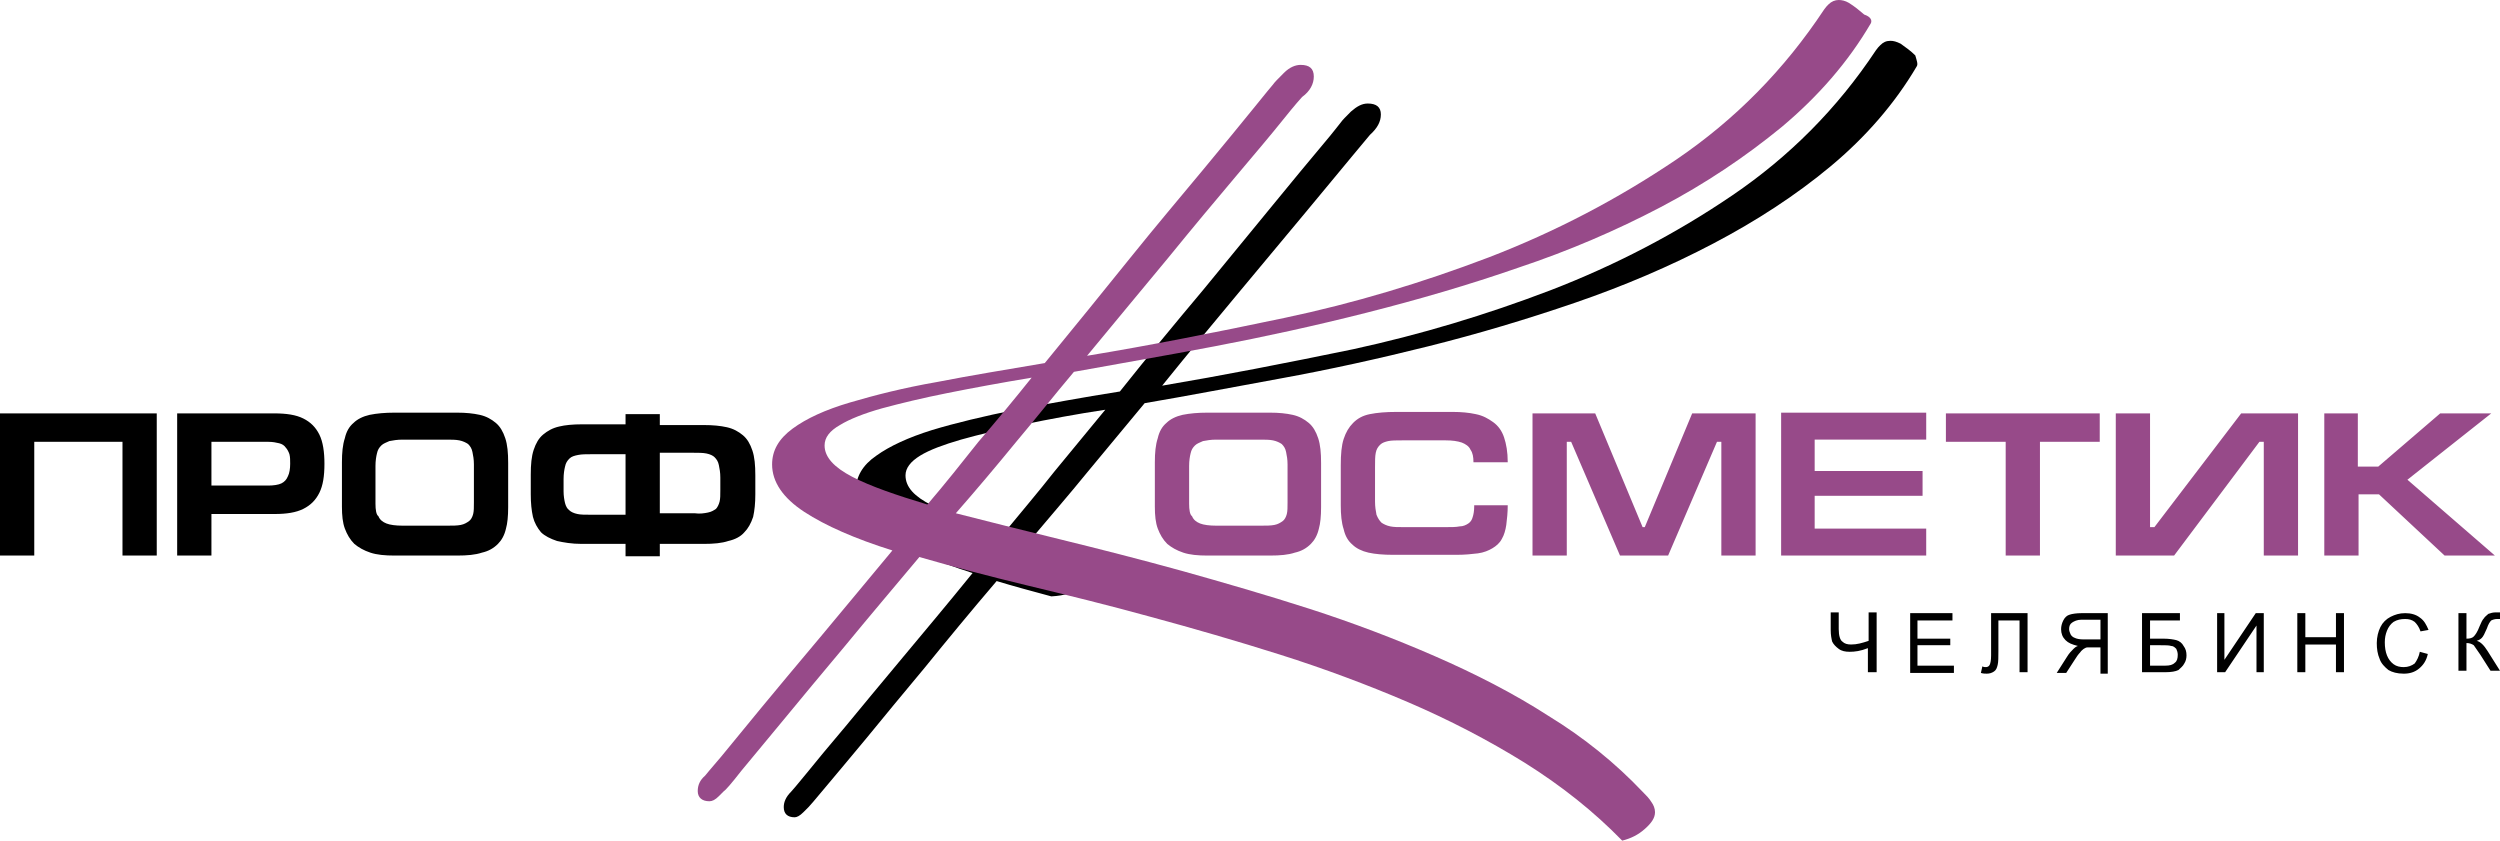
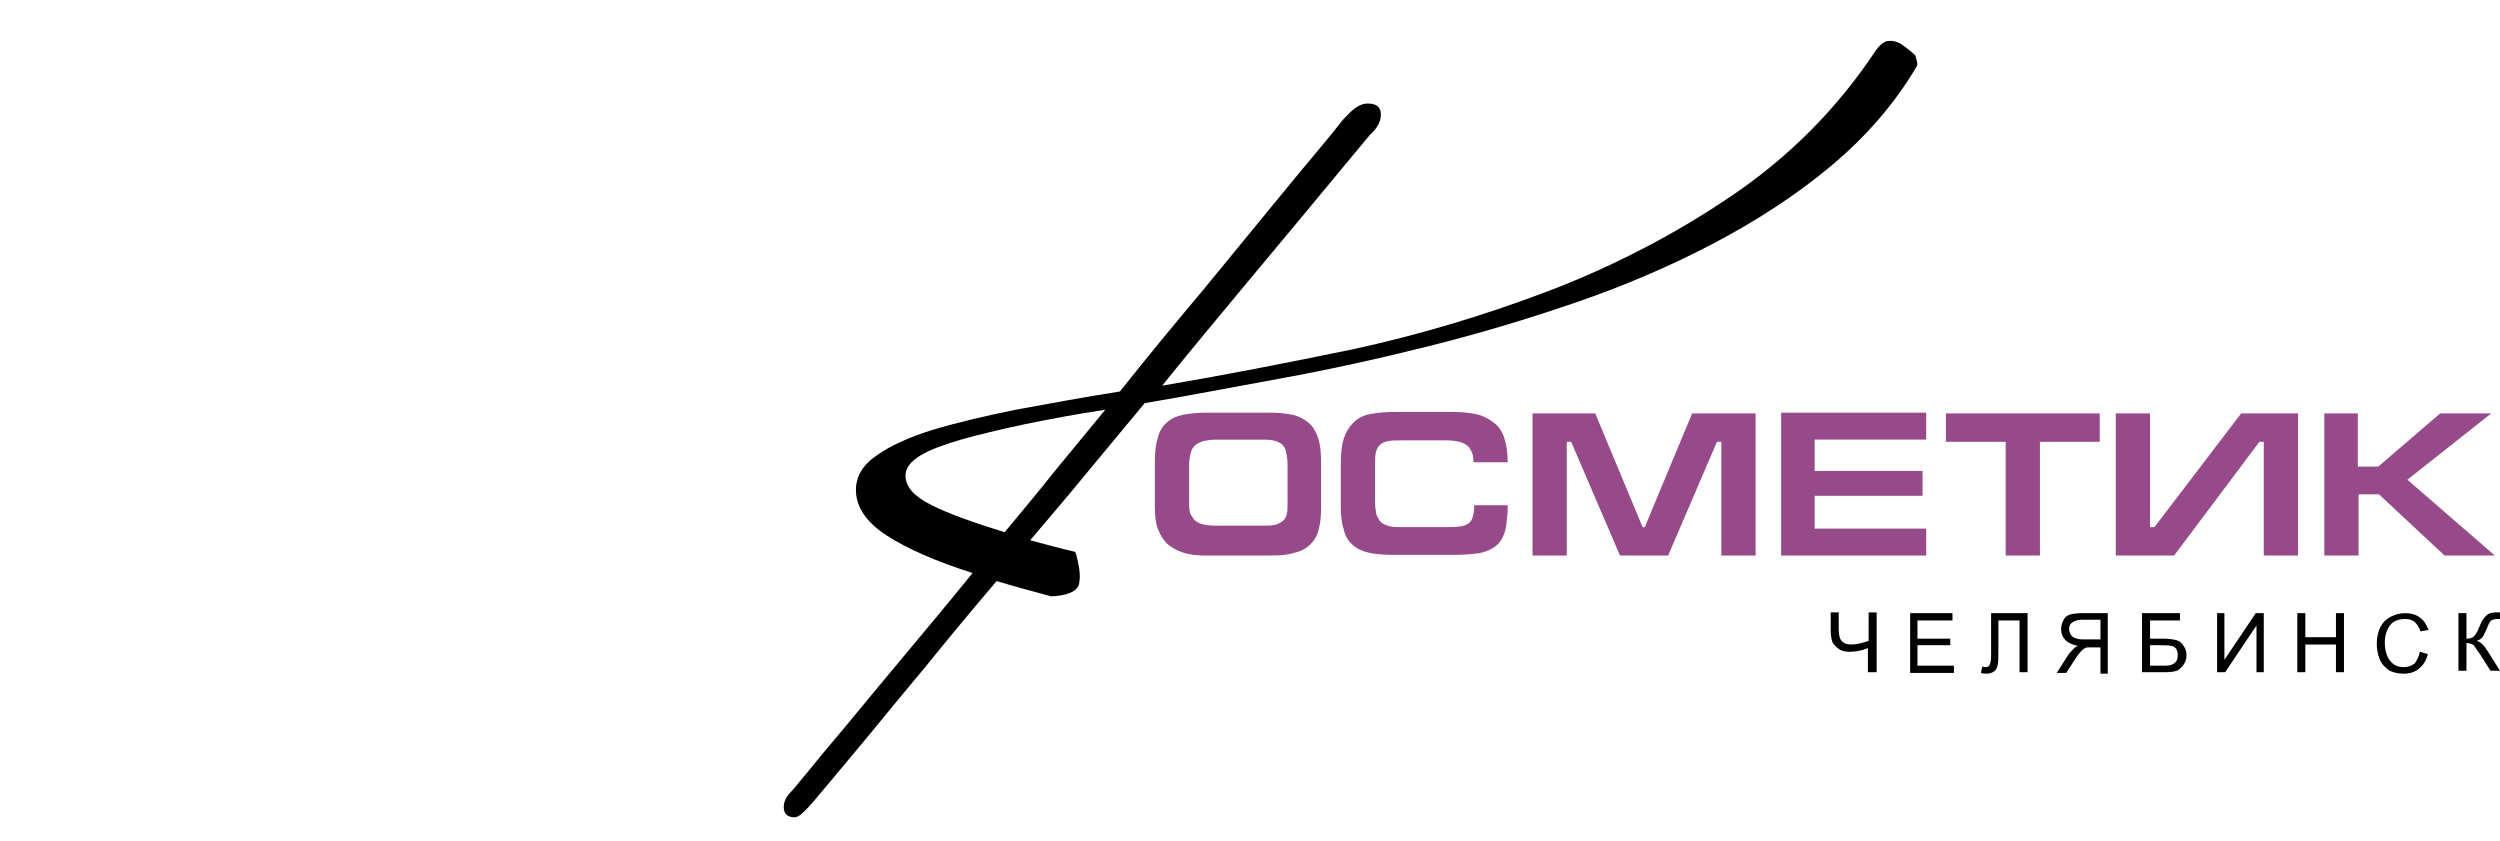
<svg xmlns="http://www.w3.org/2000/svg" xmlns:ns1="http://sodipodi.sourceforge.net/DTD/sodipodi-0.dtd" xmlns:ns2="http://www.inkscape.org/namespaces/inkscape" version="1.1" id="_x31_" x="0px" y="0px" viewBox="0 0 342.9 115.3" xml:space="preserve" ns1:docname="logo.svg" width="342.9" height="115.3" ns2:version="0.92.3 (2405546, 2018-03-11)">
  <defs id="defs19" />
  <ns1:namedview pagecolor="#ffffff" bordercolor="#666666" borderopacity="1" objecttolerance="10" gridtolerance="10" guidetolerance="10" ns2:pageopacity="0" ns2:pageshadow="2" ns2:window-width="1920" ns2:window-height="1015" id="namedview17" showgrid="false" fit-margin-top="0" fit-margin-left="0" fit-margin-right="0" fit-margin-bottom="0" ns2:zoom="0.28031832" ns2:cx="181.54999" ns2:cy="-51.650012" ns2:window-x="0" ns2:window-y="0" ns2:window-maximized="1" ns2:current-layer="_x31_" />
  <style type="text/css" id="style2">
	.st0{fill-rule:evenodd;clip-rule:evenodd;}
	.st1{fill-rule:evenodd;clip-rule:evenodd;fill:#974A89;}
</style>
  <g id="g14" transform="translate(-116.1,-254)">
    <path class="st0" d="m 379,263.1 c -3,5.1 -7,9.7 -11.8,13.7 -4.8,4 -10.2,7.5 -16.1,10.6 -5.9,3.1 -12.2,5.8 -18.9,8.1 -6.7,2.3 -13.4,4.3 -20.2,6 -6.8,1.7 -13.6,3.2 -20.2,4.4 -6.6,1.2 -12.8,2.4 -18.7,3.4 -2.6,3.1 -5.2,6.3 -7.8,9.4 -2.6,3.2 -5.3,6.3 -7.9,9.4 1.9,0.5 4,1.1 6.2,1.6 0,0.1 0,0.2 0.1,0.3 0.3,1.3 0.7,2.7 0.4,4.1 -0.3,1.2 -2,1.6 -3.8,1.7 -2.6,-0.7 -5.2,-1.4 -7.5,-2.1 -3.5,4.1 -6.8,8.1 -9.8,11.8 -3.1,3.7 -5.8,7 -8.1,9.8 -2.3,2.8 -4.2,5 -5.6,6.7 -1.4,1.7 -2.2,2.6 -2.3,2.7 l -0.7,0.7 c -0.5,0.5 -0.9,0.7 -1.2,0.7 -1,0 -1.5,-0.5 -1.5,-1.4 0,-0.7 0.3,-1.4 1,-2.1 0.1,-0.1 0.8,-0.9 2.1,-2.5 1.3,-1.6 3.1,-3.8 5.4,-6.5 2.2,-2.7 4.9,-5.9 7.8,-9.4 3,-3.6 6.2,-7.4 9.6,-11.6 -5,-1.6 -8.9,-3.3 -11.7,-5.1 -2.8,-1.8 -4.3,-3.9 -4.3,-6.3 0,-1.8 0.9,-3.4 2.8,-4.7 1.8,-1.3 4.4,-2.5 7.6,-3.5 3.3,-1 7.1,-1.9 11.5,-2.8 4.4,-0.8 9.2,-1.7 14.3,-2.5 3.9,-4.9 7.7,-9.5 11.4,-13.9 3.6,-4.4 6.8,-8.3 9.6,-11.7 2.8,-3.4 5,-6.1 6.7,-8.1 1.7,-2 2.5,-3.1 2.6,-3.2 0.2,-0.3 0.7,-0.8 1.4,-1.5 0.8,-0.7 1.5,-1.1 2.3,-1.1 1.2,0 1.8,0.5 1.8,1.5 0,1 -0.5,1.9 -1.5,2.8 -0.1,0.1 -0.9,1.1 -2.5,3 -1.6,1.9 -3.7,4.5 -6.3,7.6 -2.6,3.1 -5.6,6.7 -9,10.8 -3.4,4.1 -7,8.4 -10.7,13 8.3,-1.4 17,-3.1 26.2,-5 9.2,-2 18.2,-4.7 27.1,-8.1 8.8,-3.4 17.1,-7.7 24.9,-13 7.8,-5.3 14.4,-11.9 19.7,-19.9 0.2,-0.3 0.4,-0.5 0.6,-0.7 0.4,-0.4 0.8,-0.6 1.4,-0.6 0.4,0 0.8,0.1 1.4,0.4 0.7,0.5 1.4,1 2,1.6 0.2,0.7 0.4,1.2 0.2,1.5 z m -111.3,47.1 c -4,0.6 -7.7,1.3 -11.1,2 -3.3,0.7 -6.2,1.4 -8.7,2.1 -2.4,0.7 -4.3,1.4 -5.6,2.2 -1.3,0.8 -2,1.7 -2,2.7 0,1.6 1.2,2.9 3.6,4.1 2.4,1.2 5.8,2.4 10,3.7 2.3,-2.8 4.6,-5.5 6.8,-8.3 2.3,-2.8 4.6,-5.6 7,-8.5 z" id="path4" ns2:connector-curvature="0" style="clip-rule:evenodd;fill-rule:evenodd" />
-     <path class="st1" d="m 372.7,257.2 c -3.1,5.3 -7.2,10 -12.2,14.2 -5,4.1 -10.5,7.8 -16.6,11 -6.1,3.2 -12.6,6 -19.5,8.3 -6.9,2.4 -13.8,4.4 -20.9,6.2 -7.1,1.8 -14,3.3 -20.8,4.6 -6.8,1.3 -13.3,2.4 -19.3,3.5 -2.7,3.2 -5.3,6.5 -8,9.7 -2.7,3.3 -5.4,6.5 -8.2,9.7 4.3,1.1 9.1,2.3 14.4,3.6 5.3,1.3 10.8,2.7 16.6,4.3 5.7,1.6 11.6,3.3 17.5,5.2 5.9,1.9 11.7,4.1 17.2,6.5 5.5,2.4 10.8,5.1 15.6,8.2 4.9,3 9.2,6.5 12.9,10.4 0.5,0.5 0.9,0.9 1.2,1.4 0.3,0.4 0.5,0.9 0.5,1.4 0,0.8 -0.5,1.5 -1.4,2.3 -0.9,0.8 -1.9,1.3 -3.1,1.6 -3.9,-4 -8.3,-7.5 -13.4,-10.7 -5,-3.1 -10.4,-5.9 -16,-8.3 -5.6,-2.4 -11.5,-4.6 -17.5,-6.5 -6,-1.9 -11.9,-3.6 -17.8,-5.2 -5.8,-1.6 -11.5,-3 -16.9,-4.3 -5.4,-1.3 -10.3,-2.6 -14.8,-3.9 -3.6,4.3 -7,8.3 -10.2,12.2 -3.2,3.8 -6,7.2 -8.4,10.1 -2.4,2.9 -4.3,5.2 -5.8,7 -1.4,1.8 -2.2,2.7 -2.4,2.8 l -0.7,0.7 c -0.5,0.5 -0.9,0.7 -1.3,0.7 -1,0 -1.6,-0.5 -1.6,-1.4 0,-0.8 0.3,-1.5 1,-2.1 0.1,-0.1 0.8,-1 2.2,-2.6 1.4,-1.7 3.2,-3.9 5.5,-6.7 2.3,-2.8 5,-6 8.1,-9.7 3.1,-3.7 6.4,-7.7 9.9,-11.9 -5.1,-1.6 -9.2,-3.4 -12.1,-5.3 -2.9,-1.9 -4.4,-4.1 -4.4,-6.5 0,-1.9 0.9,-3.5 2.8,-4.9 1.9,-1.4 4.5,-2.6 7.9,-3.6 3.4,-1 7.3,-2 11.9,-2.8 4.6,-0.9 9.5,-1.7 14.8,-2.6 4.1,-5 8,-9.8 11.7,-14.4 3.7,-4.6 7.1,-8.6 10,-12.1 2.9,-3.5 5.2,-6.3 6.9,-8.4 1.7,-2.1 2.6,-3.2 2.7,-3.3 0.2,-0.3 0.7,-0.8 1.5,-1.6 0.8,-0.8 1.6,-1.1 2.3,-1.1 1.2,0 1.8,0.5 1.8,1.6 0,1 -0.5,2 -1.6,2.8 -0.1,0.1 -1,1.1 -2.6,3.1 -1.6,2 -3.8,4.6 -6.5,7.8 -2.7,3.2 -5.8,6.9 -9.3,11.2 -3.5,4.2 -7.2,8.7 -11.1,13.4 8.5,-1.4 17.6,-3.2 27.1,-5.2 9.5,-2 18.8,-4.8 28,-8.3 9.1,-3.5 17.7,-8 25.7,-13.4 8.1,-5.5 14.8,-12.3 20.3,-20.6 0.2,-0.3 0.4,-0.5 0.6,-0.7 0.4,-0.4 0.9,-0.6 1.4,-0.6 0.4,0 0.9,0.1 1.4,0.4 0.8,0.5 1.4,1 2.1,1.6 0.9,0.3 1.1,0.8 0.9,1.2 z m -115.1,48.6 c -4.2,0.7 -8,1.4 -11.5,2.1 -3.5,0.7 -6.4,1.4 -9,2.1 -2.5,0.7 -4.5,1.5 -5.8,2.3 -1.4,0.8 -2.1,1.7 -2.1,2.8 0,1.6 1.3,3 3.8,4.3 2.5,1.3 6,2.5 10.3,3.8 2.4,-2.8 4.7,-5.7 7,-8.6 2.5,-2.9 4.9,-5.8 7.3,-8.8 z" id="path6" ns2:connector-curvature="0" style="clip-rule:evenodd;fill:#974a89;fill-rule:evenodd" />
-     <path class="st0" d="m 116.1,310.7 v 19.5 h 4.7 v -15.6 h 12.1 v 15.6 h 4.7 v -19.5 z m 29,13.8 h 8.7 c 1.6,0 2.9,-0.2 3.9,-0.7 1,-0.5 1.7,-1.2 2.2,-2.2 0.5,-1 0.7,-2.3 0.7,-4 0,-1.6 -0.2,-3 -0.7,-4 -0.5,-1 -1.2,-1.7 -2.2,-2.2 -1,-0.5 -2.3,-0.7 -4,-0.7 h -13.3 v 19.5 h 4.7 z m 0,-9.9 h 7.8 c 0.6,0 1.1,0.1 1.5,0.2 0.4,0.1 0.7,0.3 0.9,0.6 0.2,0.2 0.4,0.6 0.5,0.9 0.1,0.4 0.1,0.8 0.1,1.3 0,0.7 -0.1,1.3 -0.3,1.7 -0.2,0.5 -0.5,0.8 -0.9,1 -0.4,0.2 -1.1,0.3 -1.8,0.3 h -7.8 z m 22.5,8.5 v -5.2 c 0,-0.7 0.1,-1.3 0.2,-1.7 0.1,-0.5 0.3,-0.8 0.6,-1.1 0.3,-0.3 0.7,-0.4 1.1,-0.6 0.5,-0.1 1.1,-0.2 1.8,-0.2 h 6 c 0.7,0 1.3,0 1.8,0.1 0.5,0.1 0.9,0.3 1.2,0.5 0.3,0.3 0.5,0.6 0.6,1.1 0.1,0.5 0.2,1 0.2,1.7 v 5.2 c 0,0.7 0,1.2 -0.1,1.6 -0.1,0.4 -0.3,0.8 -0.6,1 -0.3,0.2 -0.6,0.4 -1.1,0.5 -0.5,0.1 -1.1,0.1 -1.8,0.1 h -6.2 c -0.9,0 -1.7,-0.1 -2.2,-0.3 -0.5,-0.2 -0.9,-0.5 -1.1,-1 -0.3,-0.2 -0.4,-0.9 -0.4,-1.7 z m 18.2,0.5 v -6.1 c 0,-1.4 -0.1,-2.5 -0.4,-3.4 -0.3,-0.9 -0.7,-1.6 -1.3,-2.1 -0.6,-0.5 -1.3,-0.9 -2.2,-1.1 -0.9,-0.2 -1.9,-0.3 -3.1,-0.3 h -8.6 c -1.3,0 -2.4,0.1 -3.4,0.3 -0.9,0.2 -1.7,0.6 -2.2,1.1 -0.6,0.5 -1,1.2 -1.2,2.1 -0.3,0.9 -0.4,2 -0.4,3.3 v 6.1 c 0,1.2 0.1,2.2 0.4,3 0.3,0.8 0.7,1.5 1.3,2.1 0.6,0.5 1.3,0.9 2.2,1.2 0.9,0.3 2,0.4 3.3,0.4 h 8.6 c 1.4,0 2.5,-0.1 3.4,-0.4 0.9,-0.2 1.6,-0.6 2.2,-1.2 0.5,-0.5 0.9,-1.2 1.1,-2.1 0.2,-0.7 0.3,-1.7 0.3,-2.9 z m 20.7,-7.5 h 4.7 c 0.7,0 1.3,0 1.8,0.1 0.5,0.1 0.9,0.3 1.1,0.5 0.3,0.3 0.5,0.6 0.6,1.1 0.1,0.5 0.2,1 0.2,1.7 v 1.7 c 0,0.7 0,1.2 -0.1,1.6 -0.1,0.4 -0.3,0.8 -0.5,1 -0.3,0.2 -0.6,0.4 -1.1,0.5 -0.5,0.1 -1.1,0.2 -1.8,0.1 h -4.8 v -8.3 z m -4.6,-5.4 v 1.5 h -6 c -1.2,0 -2.3,0.1 -3.1,0.3 -0.9,0.2 -1.6,0.6 -2.2,1.1 -0.6,0.5 -1,1.2 -1.3,2.1 -0.3,0.9 -0.4,2 -0.4,3.4 v 2.7 c 0,1.2 0.1,2.2 0.3,3.1 0.2,0.8 0.6,1.5 1.1,2.1 0.5,0.5 1.3,0.9 2.2,1.2 0.9,0.2 2,0.4 3.4,0.4 h 6 v 1.7 h 4.7 v -1.7 h 6 c 1.4,0 2.5,-0.1 3.4,-0.4 0.9,-0.2 1.7,-0.6 2.2,-1.2 0.5,-0.5 0.9,-1.2 1.2,-2.1 0.2,-0.9 0.3,-1.9 0.3,-3.1 v -2.6 c 0,-1.4 -0.1,-2.5 -0.4,-3.4 -0.3,-0.9 -0.7,-1.6 -1.3,-2.1 -0.6,-0.5 -1.3,-0.9 -2.2,-1.1 -0.9,-0.2 -1.9,-0.3 -3.2,-0.3 h -6 v -1.5 h -4.7 z m 0,5.4 v 8.5 h -4.8 c -0.7,0 -1.4,0 -1.8,-0.1 -0.5,-0.1 -0.9,-0.3 -1.1,-0.5 -0.3,-0.2 -0.5,-0.6 -0.6,-1 -0.1,-0.4 -0.2,-1 -0.2,-1.6 v -1.7 c 0,-0.7 0.1,-1.3 0.2,-1.7 0.1,-0.5 0.3,-0.8 0.6,-1.1 0.3,-0.3 0.7,-0.4 1.2,-0.5 0.5,-0.1 1.1,-0.1 1.8,-0.1 h 4.7 z" id="path8" ns2:connector-curvature="0" style="clip-rule:evenodd;fill-rule:evenodd" />
    <path class="st1" d="m 279.2,323.1 v -5.2 c 0,-0.7 0.1,-1.3 0.2,-1.7 0.1,-0.5 0.3,-0.8 0.6,-1.1 0.3,-0.3 0.7,-0.4 1.1,-0.6 0.5,-0.1 1.1,-0.2 1.8,-0.2 h 6 c 0.7,0 1.3,0 1.8,0.1 0.5,0.1 0.9,0.3 1.2,0.5 0.3,0.3 0.5,0.6 0.6,1.1 0.1,0.5 0.2,1 0.2,1.7 v 5.2 c 0,0.7 0,1.2 -0.1,1.6 -0.1,0.4 -0.3,0.8 -0.6,1 -0.3,0.2 -0.6,0.4 -1.1,0.5 -0.5,0.1 -1.1,0.1 -1.8,0.1 h -6.2 c -0.9,0 -1.7,-0.1 -2.2,-0.3 -0.5,-0.2 -0.9,-0.5 -1.1,-1 -0.3,-0.2 -0.4,-0.9 -0.4,-1.7 z m 18.1,0.5 v -6.1 c 0,-1.4 -0.1,-2.5 -0.4,-3.4 -0.3,-0.9 -0.7,-1.6 -1.3,-2.1 -0.6,-0.5 -1.3,-0.9 -2.2,-1.1 -0.9,-0.2 -1.9,-0.3 -3.1,-0.3 h -8.6 c -1.3,0 -2.4,0.1 -3.4,0.3 -0.9,0.2 -1.7,0.6 -2.2,1.1 -0.6,0.5 -1,1.2 -1.2,2.1 -0.3,0.9 -0.4,2 -0.4,3.3 v 6.1 c 0,1.2 0.1,2.2 0.4,3 0.3,0.8 0.7,1.5 1.3,2.1 0.6,0.5 1.3,0.9 2.2,1.2 0.9,0.3 2,0.4 3.3,0.4 h 8.6 c 1.4,0 2.5,-0.1 3.4,-0.4 0.9,-0.2 1.6,-0.6 2.2,-1.2 0.5,-0.5 0.9,-1.2 1.1,-2.1 0.2,-0.7 0.3,-1.7 0.3,-2.9 z m 21,-0.1 c 0,0.6 -0.1,1.1 -0.2,1.4 -0.1,0.4 -0.3,0.7 -0.6,0.9 -0.3,0.2 -0.7,0.4 -1.2,0.4 -0.5,0.1 -1.1,0.1 -1.8,0.1 h -6 c -0.7,0 -1.2,0 -1.7,-0.1 -0.5,-0.1 -0.9,-0.3 -1.2,-0.5 -0.3,-0.3 -0.5,-0.6 -0.7,-1.1 -0.1,-0.5 -0.2,-1.1 -0.2,-1.8 V 318 c 0,-0.8 0,-1.4 0.1,-1.9 0.1,-0.5 0.3,-0.8 0.6,-1.1 0.3,-0.3 0.7,-0.4 1.1,-0.5 0.5,-0.1 1.1,-0.1 1.9,-0.1 h 6 c 0.9,0 1.6,0.1 2.2,0.3 0.5,0.2 1,0.5 1.2,1 0.3,0.4 0.4,1 0.4,1.7 h 4.7 c 0,-1.4 -0.2,-2.5 -0.5,-3.4 -0.3,-0.9 -0.8,-1.6 -1.5,-2.1 -0.7,-0.5 -1.4,-0.9 -2.4,-1.1 -0.9,-0.2 -2,-0.3 -3.1,-0.3 h -7.8 c -1.4,0 -2.6,0.1 -3.6,0.3 -1,0.2 -1.7,0.6 -2.3,1.2 -0.6,0.6 -1,1.3 -1.3,2.2 -0.3,0.9 -0.4,2.1 -0.4,3.6 v 5.5 c 0,1.3 0.1,2.4 0.4,3.3 0.2,0.9 0.6,1.6 1.2,2.1 0.5,0.5 1.3,0.9 2.2,1.1 0.9,0.2 2,0.3 3.4,0.3 h 8.7 c 1.1,0 2.1,-0.1 2.9,-0.2 0.8,-0.1 1.5,-0.4 2,-0.7 0.5,-0.3 1,-0.7 1.3,-1.3 0.3,-0.5 0.5,-1.2 0.6,-1.9 0.1,-0.8 0.2,-1.7 0.2,-2.7 h -4.6 z m 8,-12.8 v 19.5 h 4.7 v -15.6 h 0.6 l 6.7,15.6 h 6.6 l 6.7,-15.6 h 0.6 v 15.6 h 4.7 v -19.5 h -8.7 l -6.5,15.6 h -0.3 l -6.5,-15.6 z m 34.1,19.5 h 19.9 v -3.7 H 365 V 322 h 14.8 v -3.4 H 365 v -4.3 h 15.3 v -3.7 H 360.4 Z M 383,310.7 v 3.9 h 8.2 v 15.6 h 4.7 v -15.6 h 8.2 v -3.9 z m 28,0 h -4.7 v 19.5 h 8 L 426,314.6 h 0.6 v 15.6 h 4.7 v -19.5 h -7.8 l -11.9,15.6 H 411 Z m 28.6,0 h -4.7 v 19.5 h 4.7 v -8.4 h 2.8 l 9,8.4 h 6.9 l -12,-10.4 11.5,-9.1 h -7 l -8.5,7.3 h -2.8 v -7.3 z" id="path10" ns2:connector-curvature="0" style="clip-rule:evenodd;fill:#974a89;fill-rule:evenodd" />
    <path class="st0" d="m 373.4,346.2 h -1.1 v -3.3 c -1,0.4 -1.8,0.5 -2.5,0.5 -0.6,0 -1.1,-0.1 -1.5,-0.4 -0.4,-0.3 -0.7,-0.6 -0.9,-1 -0.1,-0.4 -0.2,-0.9 -0.2,-1.6 V 338 h 1.1 v 2.3 c 0,0.9 0.2,1.5 0.5,1.7 0.3,0.3 0.7,0.4 1.2,0.4 0.8,0 1.5,-0.2 2.4,-0.5 V 338 h 1.1 v 8.2 z m 4.7,0 v -8.1 h 5.8 v 1 h -4.8 v 2.5 h 4.5 v 0.9 h -4.5 v 2.8 h 5 v 1 h -6 z m 11,-8.1 h 5.1 v 8.1 h -1.1 v -7.1 h -2.9 v 4.2 c 0,0.8 0,1.5 -0.1,1.9 -0.1,0.4 -0.2,0.7 -0.5,0.9 -0.3,0.2 -0.6,0.3 -1,0.3 -0.2,0 -0.5,0 -0.8,-0.1 l 0.2,-0.9 c 0.2,0.1 0.3,0.1 0.5,0.1 0.2,0 0.4,-0.1 0.5,-0.3 0.1,-0.2 0.2,-0.6 0.2,-1.3 v -5.8 z m 16.1,8.1 v -8.1 h -3.6 c -0.7,0 -1.3,0.1 -1.6,0.2 -0.4,0.1 -0.7,0.4 -0.9,0.8 -0.2,0.4 -0.3,0.8 -0.3,1.2 0,0.6 0.2,1.1 0.6,1.5 0.4,0.4 0.9,0.6 1.7,0.8 -0.3,0.1 -0.5,0.3 -0.6,0.4 -0.3,0.3 -0.6,0.6 -0.9,1.1 l -1.4,2.2 h 1.3 l 1.1,-1.7 c 0.3,-0.5 0.6,-0.9 0.8,-1.1 0.2,-0.3 0.4,-0.4 0.5,-0.5 0.2,-0.1 0.3,-0.2 0.5,-0.2 0.1,0 0.3,0 0.6,0 h 1.2 v 3.6 h 1 z m -1.1,-4.5 h -2.3 c -0.5,0 -0.9,-0.1 -1.1,-0.2 -0.3,-0.1 -0.5,-0.3 -0.6,-0.5 -0.1,-0.2 -0.2,-0.5 -0.2,-0.7 0,-0.4 0.1,-0.7 0.4,-0.9 0.3,-0.2 0.7,-0.4 1.3,-0.4 h 2.6 v 2.7 z m 5.8,-3.6 h 5.2 v 1 H 411 v 2.5 h 1.9 c 0.7,0 1.3,0.1 1.7,0.2 0.4,0.1 0.8,0.4 1,0.8 0.3,0.4 0.4,0.8 0.4,1.3 0,0.4 -0.1,0.8 -0.3,1.1 -0.2,0.4 -0.5,0.6 -0.8,0.9 -0.4,0.2 -1,0.3 -1.8,0.3 h -3.2 z m 1.1,7.2 h 2.1 c 0.6,0 1,-0.1 1.3,-0.4 0.3,-0.2 0.4,-0.6 0.4,-1.1 0,-0.3 -0.1,-0.6 -0.2,-0.8 -0.2,-0.2 -0.4,-0.4 -0.7,-0.4 -0.3,-0.1 -0.8,-0.1 -1.5,-0.1 H 411 Z m 9.2,-7.2 h 1 v 6.4 l 4.3,-6.4 h 1.1 v 8.1 h -1 v -6.4 l -4.3,6.4 h -1.1 z m 11,8.1 v -8.1 h 1.1 v 3.3 h 4.2 v -3.3 h 1.1 v 8.1 h -1.1 v -3.8 h -4.2 v 3.8 z m 16.8,-2.8 1.1,0.3 c -0.2,0.9 -0.6,1.5 -1.2,2 -0.6,0.5 -1.3,0.7 -2.1,0.7 -0.9,0 -1.6,-0.2 -2.1,-0.5 -0.5,-0.4 -1,-0.9 -1.2,-1.5 -0.3,-0.7 -0.4,-1.4 -0.4,-2.2 0,-0.8 0.2,-1.6 0.5,-2.2 0.3,-0.6 0.8,-1.1 1.4,-1.4 0.6,-0.3 1.2,-0.5 2,-0.5 0.8,0 1.5,0.2 2,0.6 0.6,0.4 0.9,1 1.2,1.7 l -1.1,0.2 c -0.2,-0.6 -0.5,-1 -0.8,-1.3 -0.4,-0.3 -0.8,-0.4 -1.3,-0.4 -0.6,0 -1.1,0.1 -1.6,0.4 -0.4,0.3 -0.7,0.7 -0.9,1.2 -0.2,0.5 -0.3,1 -0.3,1.6 0,0.7 0.1,1.3 0.3,1.8 0.2,0.5 0.5,0.9 0.9,1.2 0.4,0.3 0.9,0.4 1.4,0.4 0.6,0 1.1,-0.2 1.5,-0.5 0.3,-0.4 0.6,-1 0.7,-1.6 z m 5.3,-5.3 h 1.1 v 3.5 c 0.5,0 0.8,-0.1 1,-0.3 0.2,-0.2 0.5,-0.6 0.8,-1.4 0.2,-0.5 0.4,-0.9 0.6,-1.1 0.1,-0.2 0.4,-0.4 0.6,-0.6 0.3,-0.1 0.6,-0.2 0.9,-0.2 0.4,0 0.6,0 0.7,0 v 0.9 c 0,0 -0.1,0 -0.2,0 -0.1,0 -0.2,0 -0.2,0 -0.3,0 -0.6,0.1 -0.8,0.2 -0.2,0.2 -0.4,0.5 -0.6,1.1 -0.3,0.7 -0.5,1.1 -0.7,1.3 -0.2,0.2 -0.4,0.3 -0.7,0.4 0.5,0.1 1,0.6 1.5,1.4 l 1.7,2.7 h -1.3 l -1.4,-2.2 c -0.4,-0.6 -0.7,-1 -0.9,-1.3 -0.3,-0.2 -0.6,-0.3 -1,-0.3 v 3.8 h -1.1 z" id="path12" ns2:connector-curvature="0" style="clip-rule:evenodd;fill-rule:evenodd" />
  </g>
</svg>